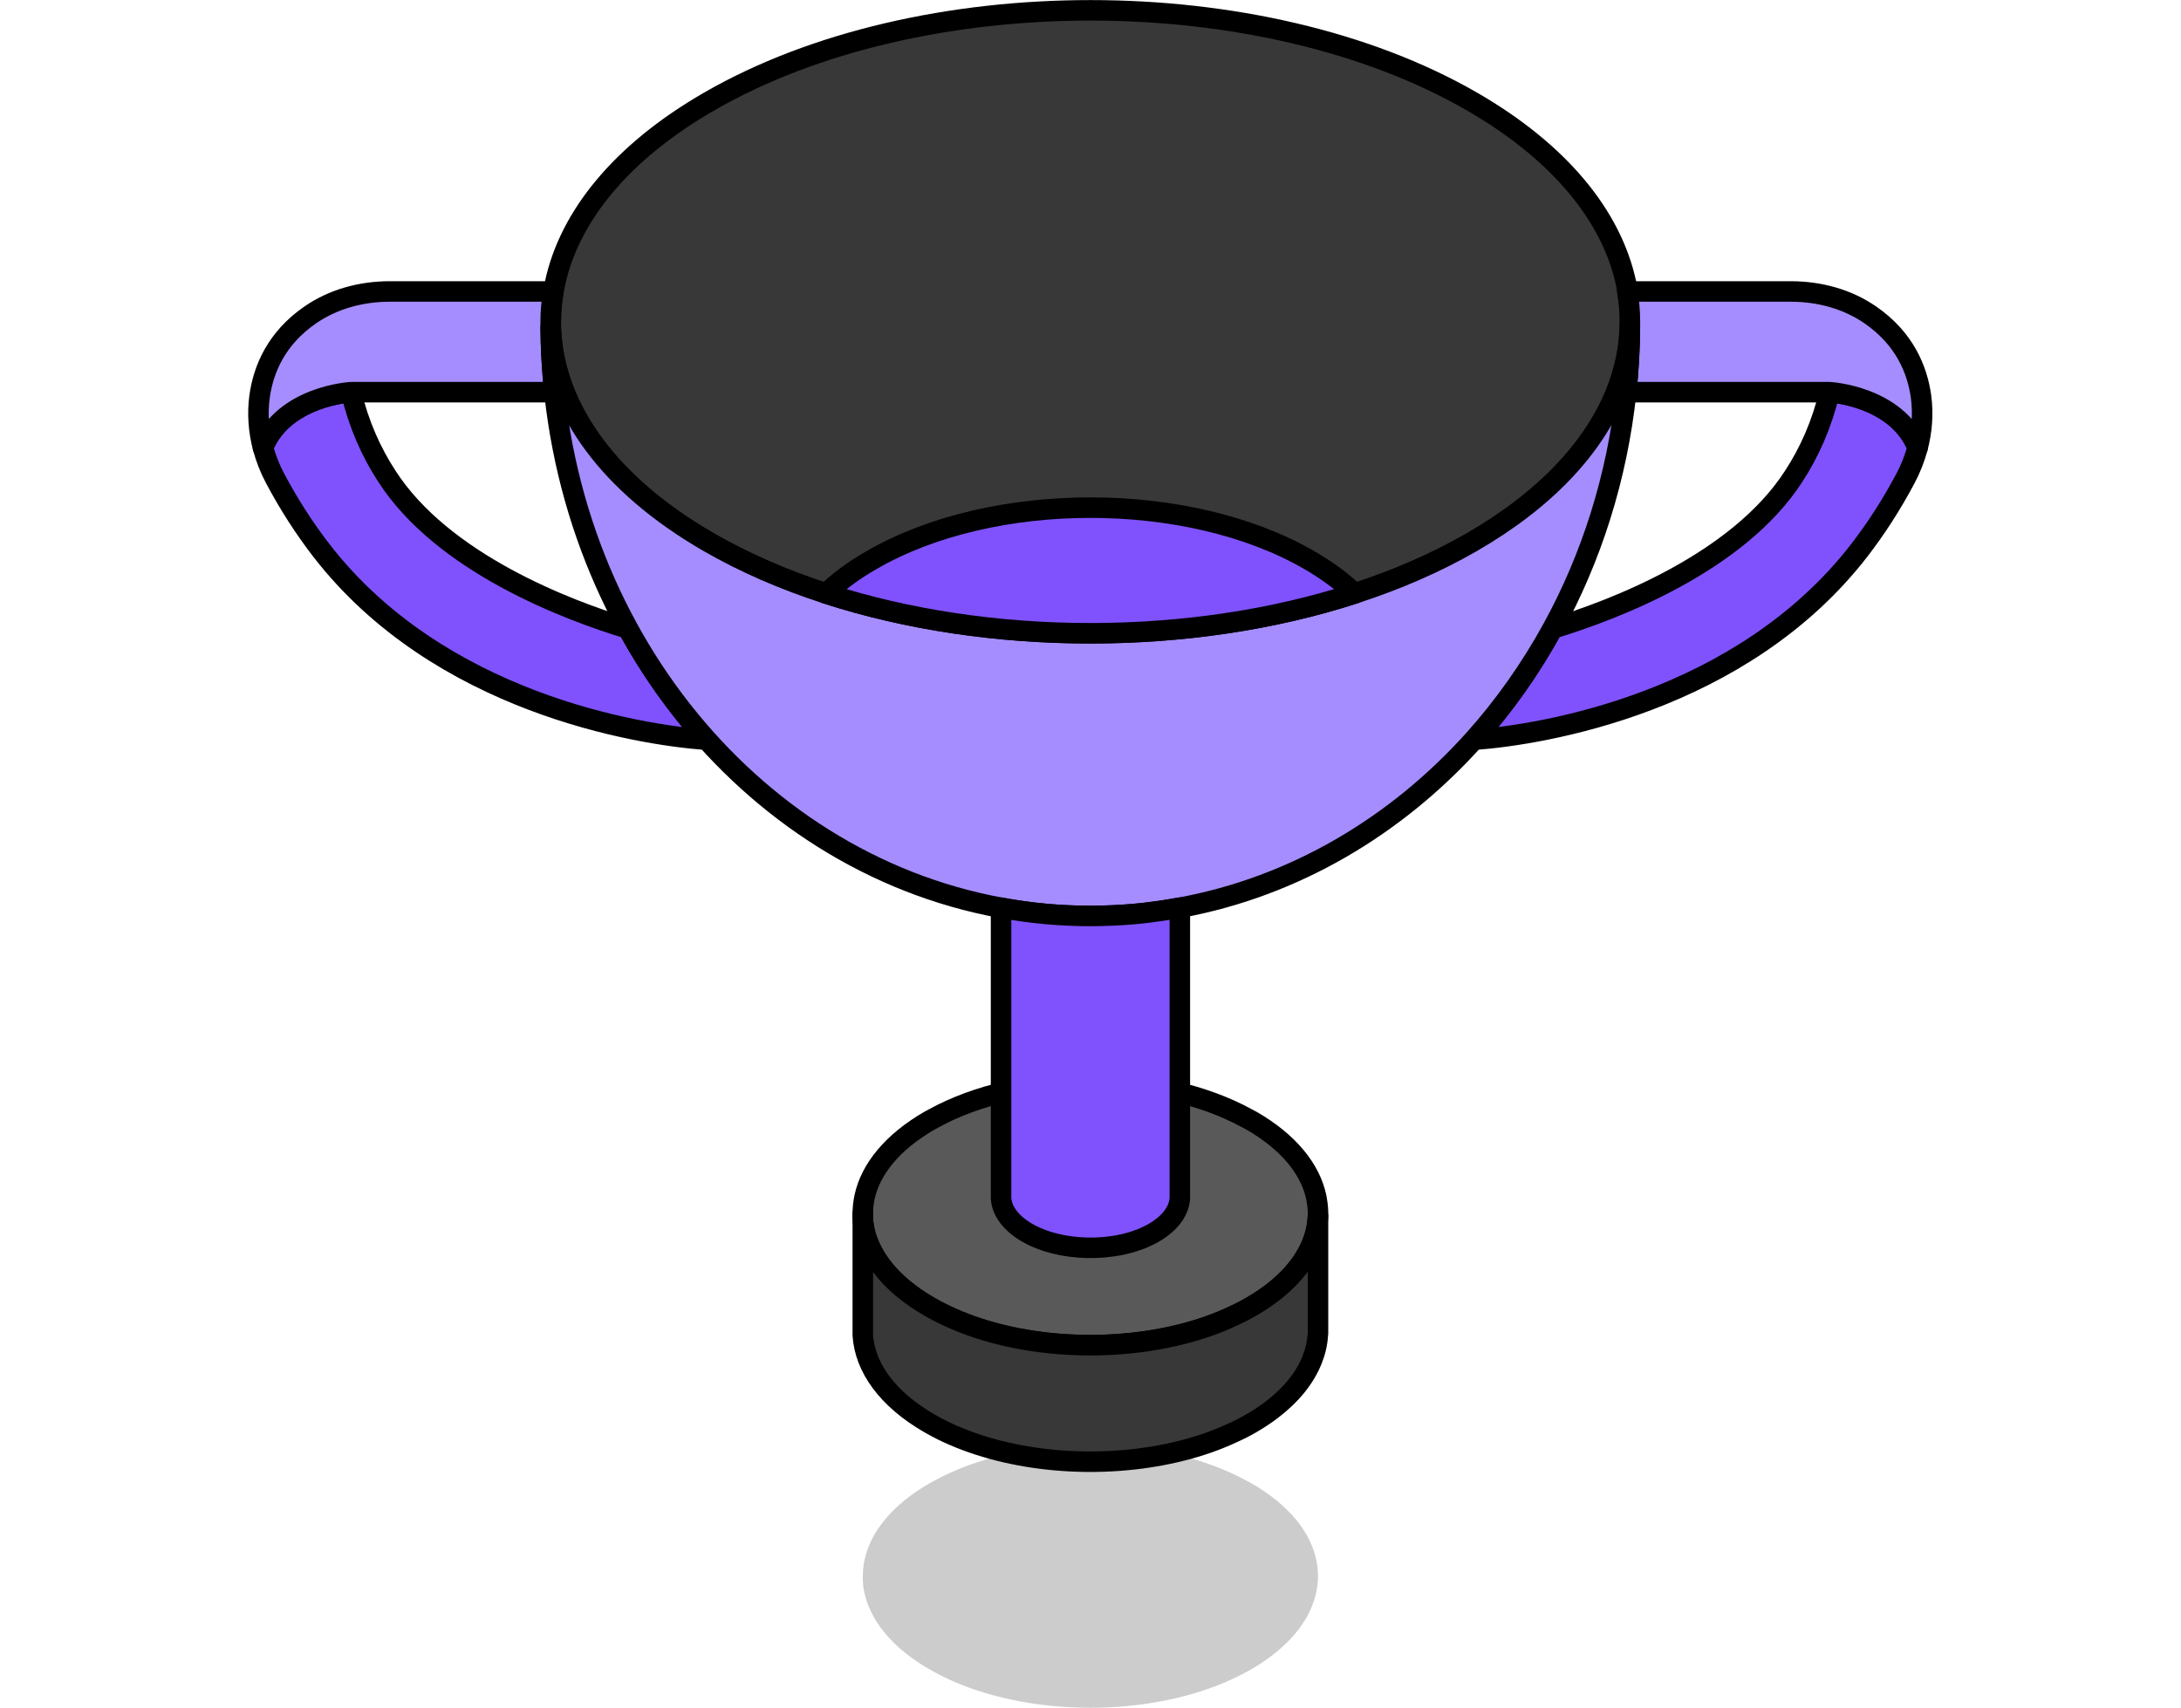
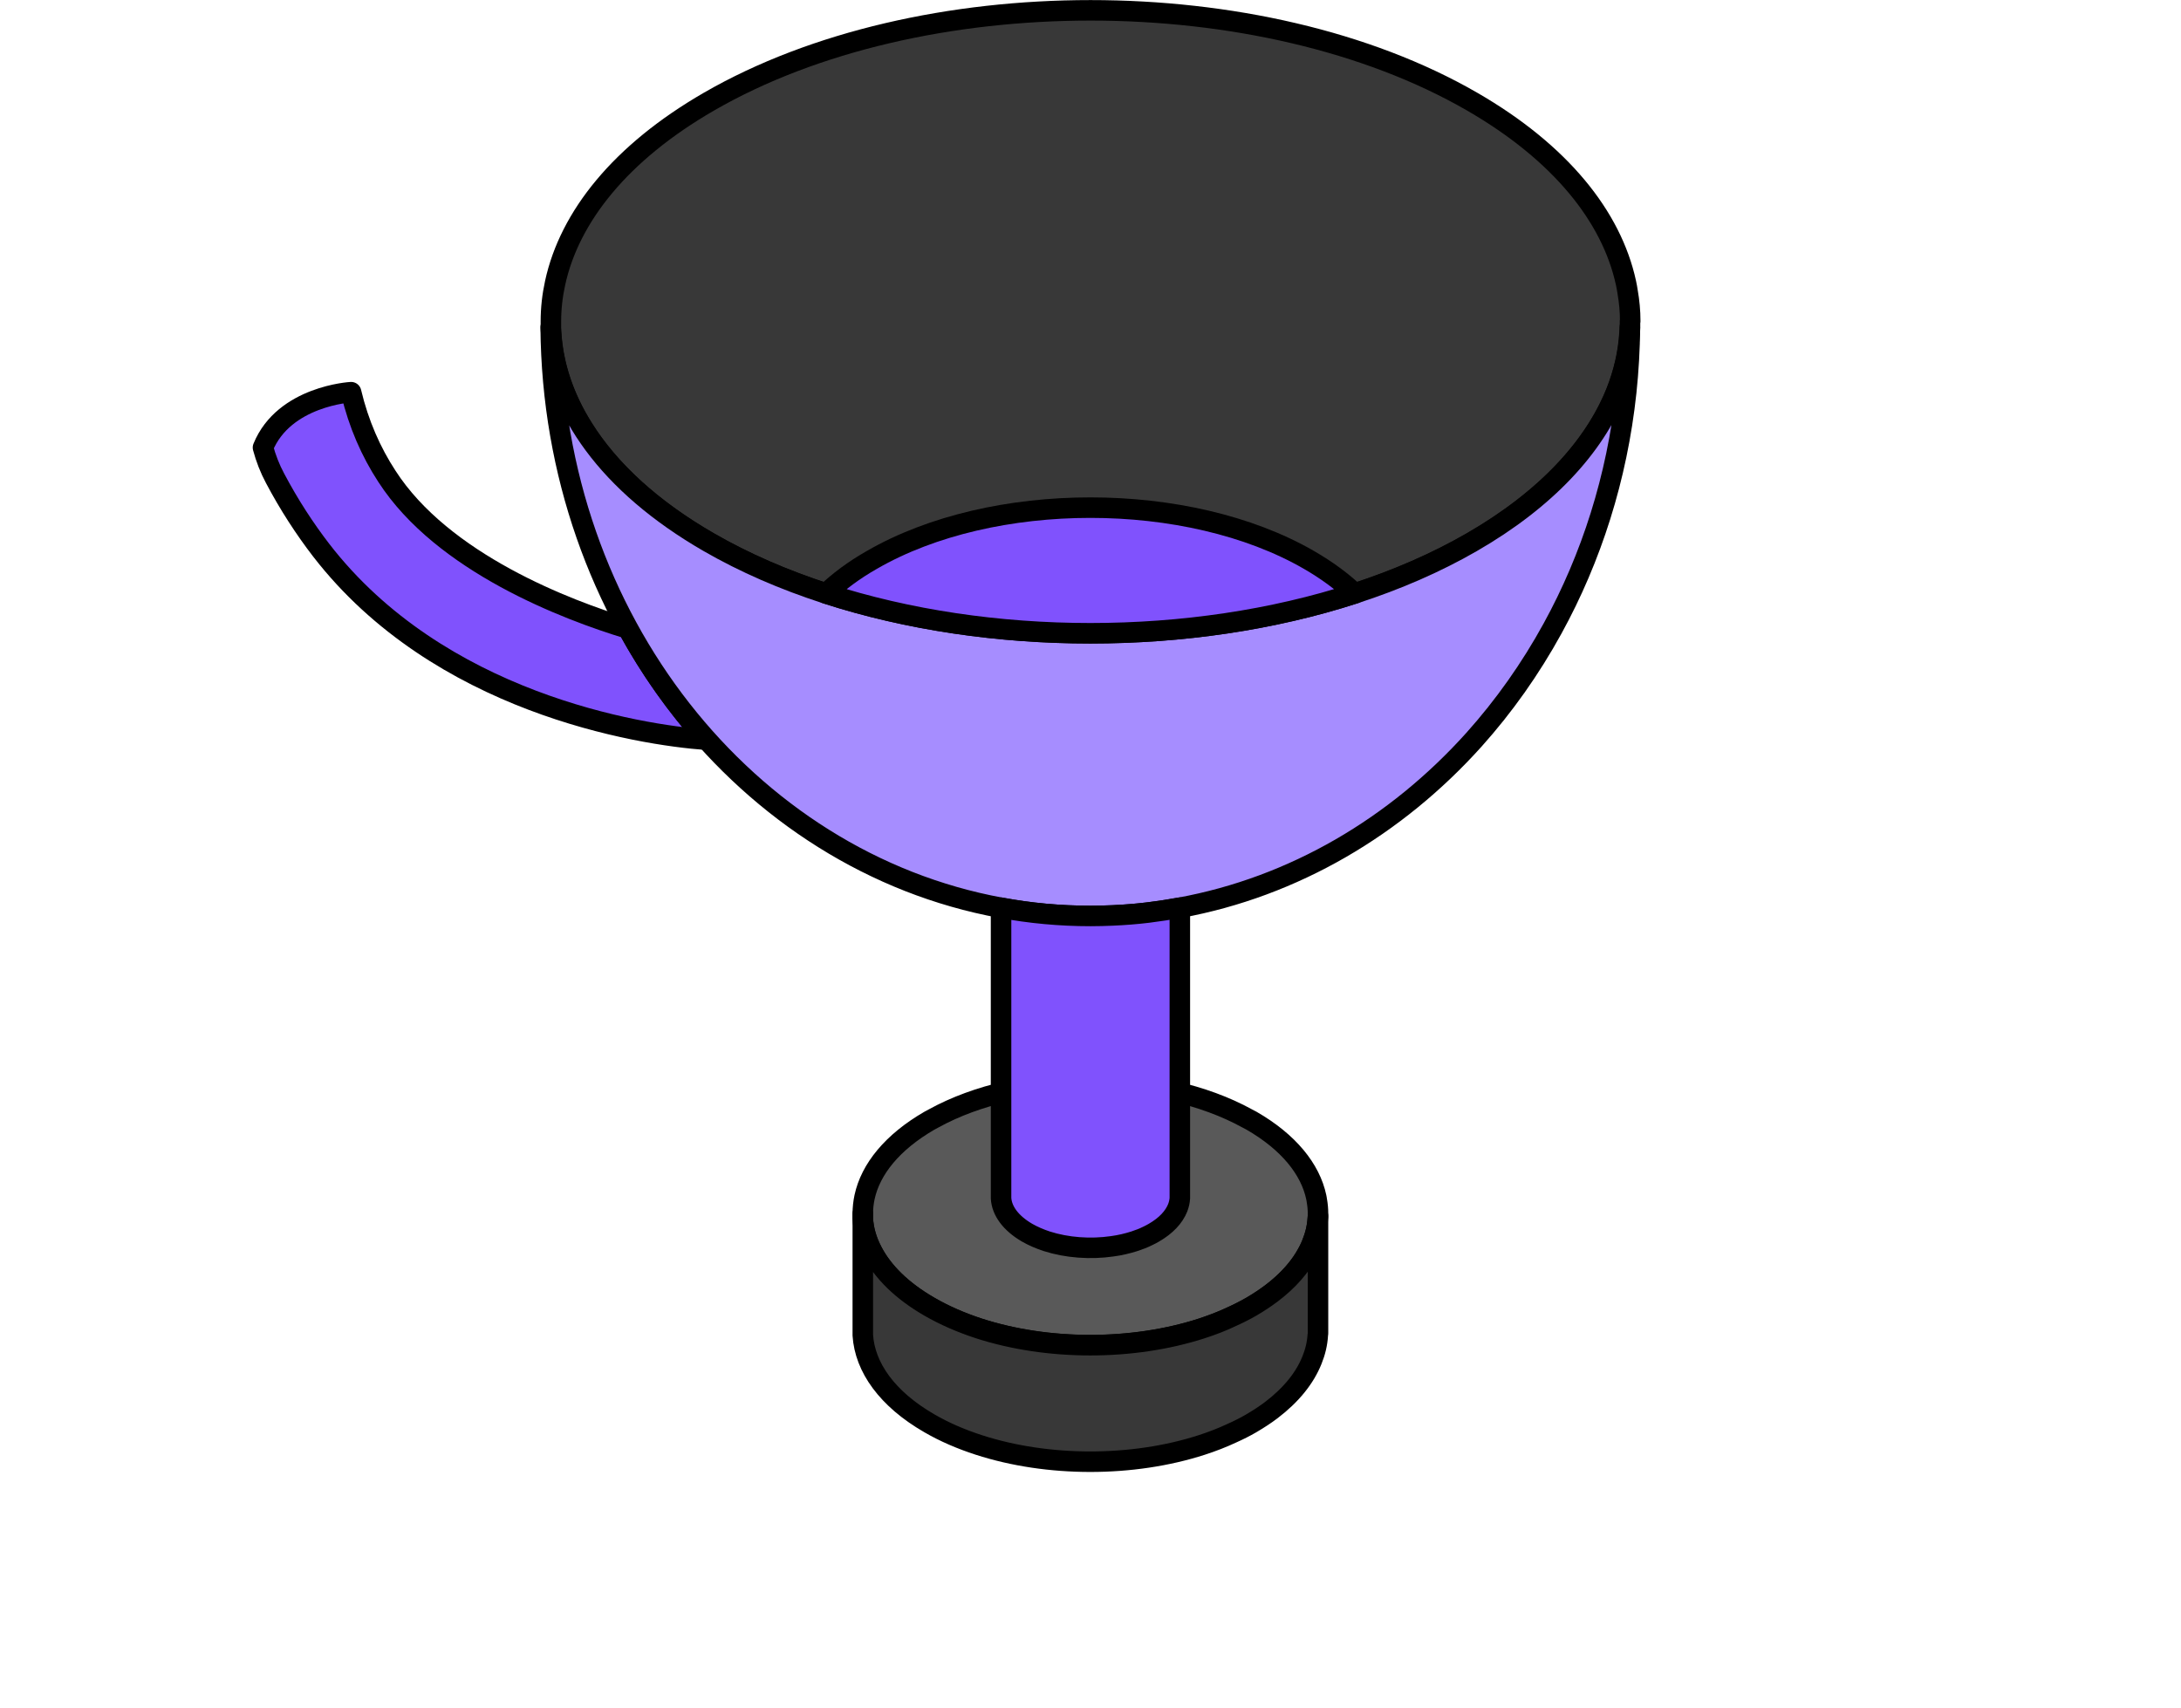
<svg xmlns="http://www.w3.org/2000/svg" id="Layer_1" viewBox="0 0 212.64 166.51">
  <defs>
    <style>.cls-1{fill:#595959;}.cls-1,.cls-2,.cls-3,.cls-4,.cls-5,.cls-6{stroke:#000;stroke-linecap:round;stroke-linejoin:round;stroke-width:2px;}.cls-2{filter:url(#outer-glow-3);}.cls-2,.cls-3,.cls-4{fill:#a68dff;}.cls-3{filter:url(#outer-glow-1);}.cls-4{filter:url(#outer-glow-2);}.cls-5{fill:#383838;}.cls-6{fill:#8052fd;}.cls-7{opacity:.2;}</style>
    <filter id="outer-glow-1" filterUnits="userSpaceOnUse">
      <feOffset dx="0" dy="0" />
      <feGaussianBlur result="blur" stdDeviation="8" />
      <feFlood flood-color="#a68dff" flood-opacity="1" />
      <feComposite in2="blur" operator="in" />
      <feComposite in="SourceGraphic" />
    </filter>
    <filter id="outer-glow-2" filterUnits="userSpaceOnUse">
      <feOffset dx="0" dy="0" />
      <feGaussianBlur result="blur-2" stdDeviation="8" />
      <feFlood flood-color="#a68dff" flood-opacity="1" />
      <feComposite in2="blur-2" operator="in" />
      <feComposite in="SourceGraphic" />
    </filter>
    <filter id="outer-glow-3" filterUnits="userSpaceOnUse">
      <feOffset dx="0" dy="0" />
      <feGaussianBlur result="blur-3" stdDeviation="8" />
      <feFlood flood-color="#a68dff" flood-opacity="1" />
      <feComposite in2="blur-3" operator="in" />
      <feComposite in="SourceGraphic" />
    </filter>
  </defs>
-   <path class="cls-7" d="M128.5,153.67v.26c0,.08,0,.16-.02,.24-.05,.82-.24,1.63-.56,2.42-.1,.26-.22,.53-.36,.79-1.02,1.97-2.87,3.82-5.56,5.38-1.48,.85-3.1,1.55-4.83,2.12-6.73,2.18-15.01,2.18-21.74,0-1.73-.56-3.36-1.27-4.82-2.12-2.7-1.55-4.55-3.41-5.57-5.38-.55-1.05-.86-2.13-.92-3.21,0-.08,0-.16,0-.24,0-.08,0-.16,0-.24v-.02c0-.52,.06-1.06,.17-1.58,.59-2.73,2.7-5.36,6.33-7.46,.13-.07,.25-.14,.39-.21,8.55-4.72,22.04-4.72,30.6,0,.13,.06,.26,.13,.4,.21,3.63,2.09,5.74,4.73,6.32,7.46,.02,.12,.05,.23,.06,.35,.07,.4,.11,.81,.11,1.22Z" />
  <path class="cls-5" d="M158.92,31.31v.06c0,.18,0,.36,0,.55,0,.19-.02,.38-.03,.58-.12,1.93-.56,3.85-1.31,5.74-.48,1.18-1.07,2.36-1.8,3.51-2.54,4.06-6.62,7.87-12.26,11.12-3.48,2.01-7.34,3.68-11.44,5.01-15.94,5.17-35.59,5.17-51.53,0-4.1-1.33-7.96-3-11.44-5.01-5.64-3.25-9.73-7.06-12.26-11.12-1.88-2.98-2.91-6.11-3.11-9.24-.02-.19-.02-.38-.03-.58,0-.18,0-.36,0-.55v-.04c0-1.25,.14-2.51,.41-3.74,1.4-6.47,6.39-12.72,15-17.69,20.55-11.87,53.86-11.87,74.41,0,8.61,4.97,13.6,11.22,15,17.69,.06,.28,.11,.55,.15,.82,.17,.96,.26,1.92,.26,2.9Z" />
  <path class="cls-1" d="M128.5,118.31v.26c0,.08,0,.16-.02,.24-.05,.82-.24,1.63-.56,2.42-.1,.26-.22,.53-.36,.79-1.02,1.97-2.87,3.82-5.56,5.38-1.48,.85-3.1,1.55-4.83,2.12-6.73,2.18-15.01,2.18-21.74,0-1.73-.56-3.36-1.27-4.82-2.12-2.7-1.55-4.55-3.41-5.57-5.38-.55-1.05-.86-2.13-.92-3.21,0-.08,0-.16,0-.24,0-.08,0-.16,0-.24v-.02c0-.52,.06-1.06,.17-1.58,.59-2.73,2.7-5.36,6.33-7.46,.13-.07,.25-.14,.39-.21,8.55-4.72,22.04-4.72,30.6,0,.13,.06,.26,.13,.4,.21,3.63,2.09,5.74,4.73,6.32,7.46,.02,.12,.05,.23,.06,.35,.07,.4,.11,.81,.11,1.22Z" />
-   <path class="cls-6" d="M186.96,43.64c-.28,1.04-.67,2.05-1.18,3-1.37,2.59-2.89,4.92-4.49,7-11.47,14.85-30.87,18.01-37.58,18.49,2.93-3.26,5.51-6.89,7.66-10.84,6.01-1.82,18.08-6.42,23.51-14.85,1.54-2.36,2.75-5.08,3.49-8.2,0,0,6.54,.36,8.59,5.4Z" />
-   <path class="cls-3" d="M186.96,43.64c-2.05-5.05-8.59-5.4-8.59-5.4h-19.82c.22-2.07,.35-4.18,.36-6.31,0-.18,0-.36,0-.55v-.06c0-.98-.09-1.94-.26-2.9h15.95c2.76,0,5.51,.73,7.77,2.3,3.31,2.29,4.55,5.3,4.92,7.92,.23,1.68,.1,3.38-.33,5.01Z" />
+   <path class="cls-6" d="M186.96,43.64Z" />
  <path class="cls-6" d="M25.64,43.64c.28,1.04,.67,2.05,1.18,3,1.37,2.59,2.89,4.92,4.49,7,11.47,14.85,30.87,18.01,37.58,18.49-2.93-3.26-5.51-6.89-7.66-10.84-6.01-1.82-18.08-6.42-23.51-14.85-1.54-2.36-2.75-5.08-3.49-8.2,0,0-6.54,.36-8.59,5.4Z" />
-   <path class="cls-4" d="M25.64,43.64c2.05-5.05,8.59-5.4,8.59-5.4h19.82c-.22-2.07-.35-4.18-.36-6.31,0-.18,0-.36,0-.55v-.06c0-.98,.09-1.94,.26-2.9h-15.95c-2.76,0-5.51,.73-7.77,2.3-3.31,2.29-4.55,5.3-4.92,7.92-.23,1.68-.1,3.38,.33,5.01Z" />
  <path class="cls-2" d="M158.91,31.92c-.02,2.13-.14,4.24-.36,6.31-.89,8.35-3.4,16.17-7.18,23.05-2.16,3.94-4.74,7.58-7.66,10.84-7.6,8.46-17.55,14.35-28.68,16.39-2.84,.53-5.75,.8-8.73,.8s-5.89-.27-8.73-.8c-24.75-4.54-43.65-28.11-43.88-56.59,0,.2,.02,.39,.03,.58,.46,7.39,5.58,14.71,15.37,20.36,3.48,2.01,7.34,3.68,11.44,5.01,15.94,5.17,35.59,5.17,51.53,0,4.1-1.33,7.96-3,11.44-5.01,7.23-4.17,11.92-9.27,14.06-14.63,.75-1.89,1.19-3.81,1.31-5.74,.02-.2,.02-.39,.03-.58Z" />
  <path class="cls-6" d="M115.03,88.51v28.22s0,.06,0,.1c-.02,.32-.09,.63-.21,.94-.36,.9-1.13,1.74-2.33,2.43-.18,.1-.37,.21-.57,.3-.42,.21-.86,.38-1.32,.53-.69,.22-1.41,.39-2.16,.49-2.13,.31-4.43,.14-6.39-.49-.67-.22-1.32-.5-1.9-.83-1.62-.94-2.48-2.15-2.55-3.37,0-.03,0-.06,0-.1v-28.22c2.84,.53,5.75,.8,8.73,.8,.71,0,1.41-.02,2.12-.05,1.17-.05,2.33-.14,3.48-.28,1.05-.13,2.09-.29,3.13-.48Z" />
  <path class="cls-5" d="M128.5,118.57v11.36c0,.08,0,.17-.02,.25-.05,.82-.24,1.63-.56,2.42-.69,1.74-2.01,3.4-3.97,4.89-.58,.44-1.22,.86-1.92,1.27,0,0-.02,0-.03,.02-.6,.35-1.24,.67-1.89,.96-.94,.44-1.92,.82-2.94,1.15-6.73,2.18-15.01,2.18-21.74,0-1.73-.56-3.36-1.26-4.82-2.11-4.13-2.38-6.29-5.47-6.49-8.59,0-.08,0-.16,0-.25,0-.07,0-.15,0-.23v-11.37c0,.08,0,.16,0,.24,0,.08,0,.16,0,.24,.06,1.09,.37,2.17,.92,3.21,1.02,1.97,2.87,3.82,5.57,5.38,1.47,.85,3.09,1.55,4.82,2.12,6.73,2.18,15.01,2.18,21.74,0,1.02-.33,2.01-.71,2.94-1.16,.65-.29,1.28-.61,1.89-.96,0,0,.02-.02,.03-.02,.69-.4,1.33-.83,1.92-1.27,1.66-1.25,2.86-2.64,3.61-4.09,.14-.26,.26-.53,.36-.79,.32-.79,.51-1.6,.56-2.42,0-.08,0-.16,.02-.24Z" />
  <path class="cls-6" d="M132.07,57.87c-15.94,5.17-35.59,5.17-51.53,0,1.23-1.17,2.71-2.28,4.47-3.28,11.76-6.79,30.83-6.79,42.6,0,1.75,1.01,3.24,2.11,4.47,3.28Z" />
</svg>